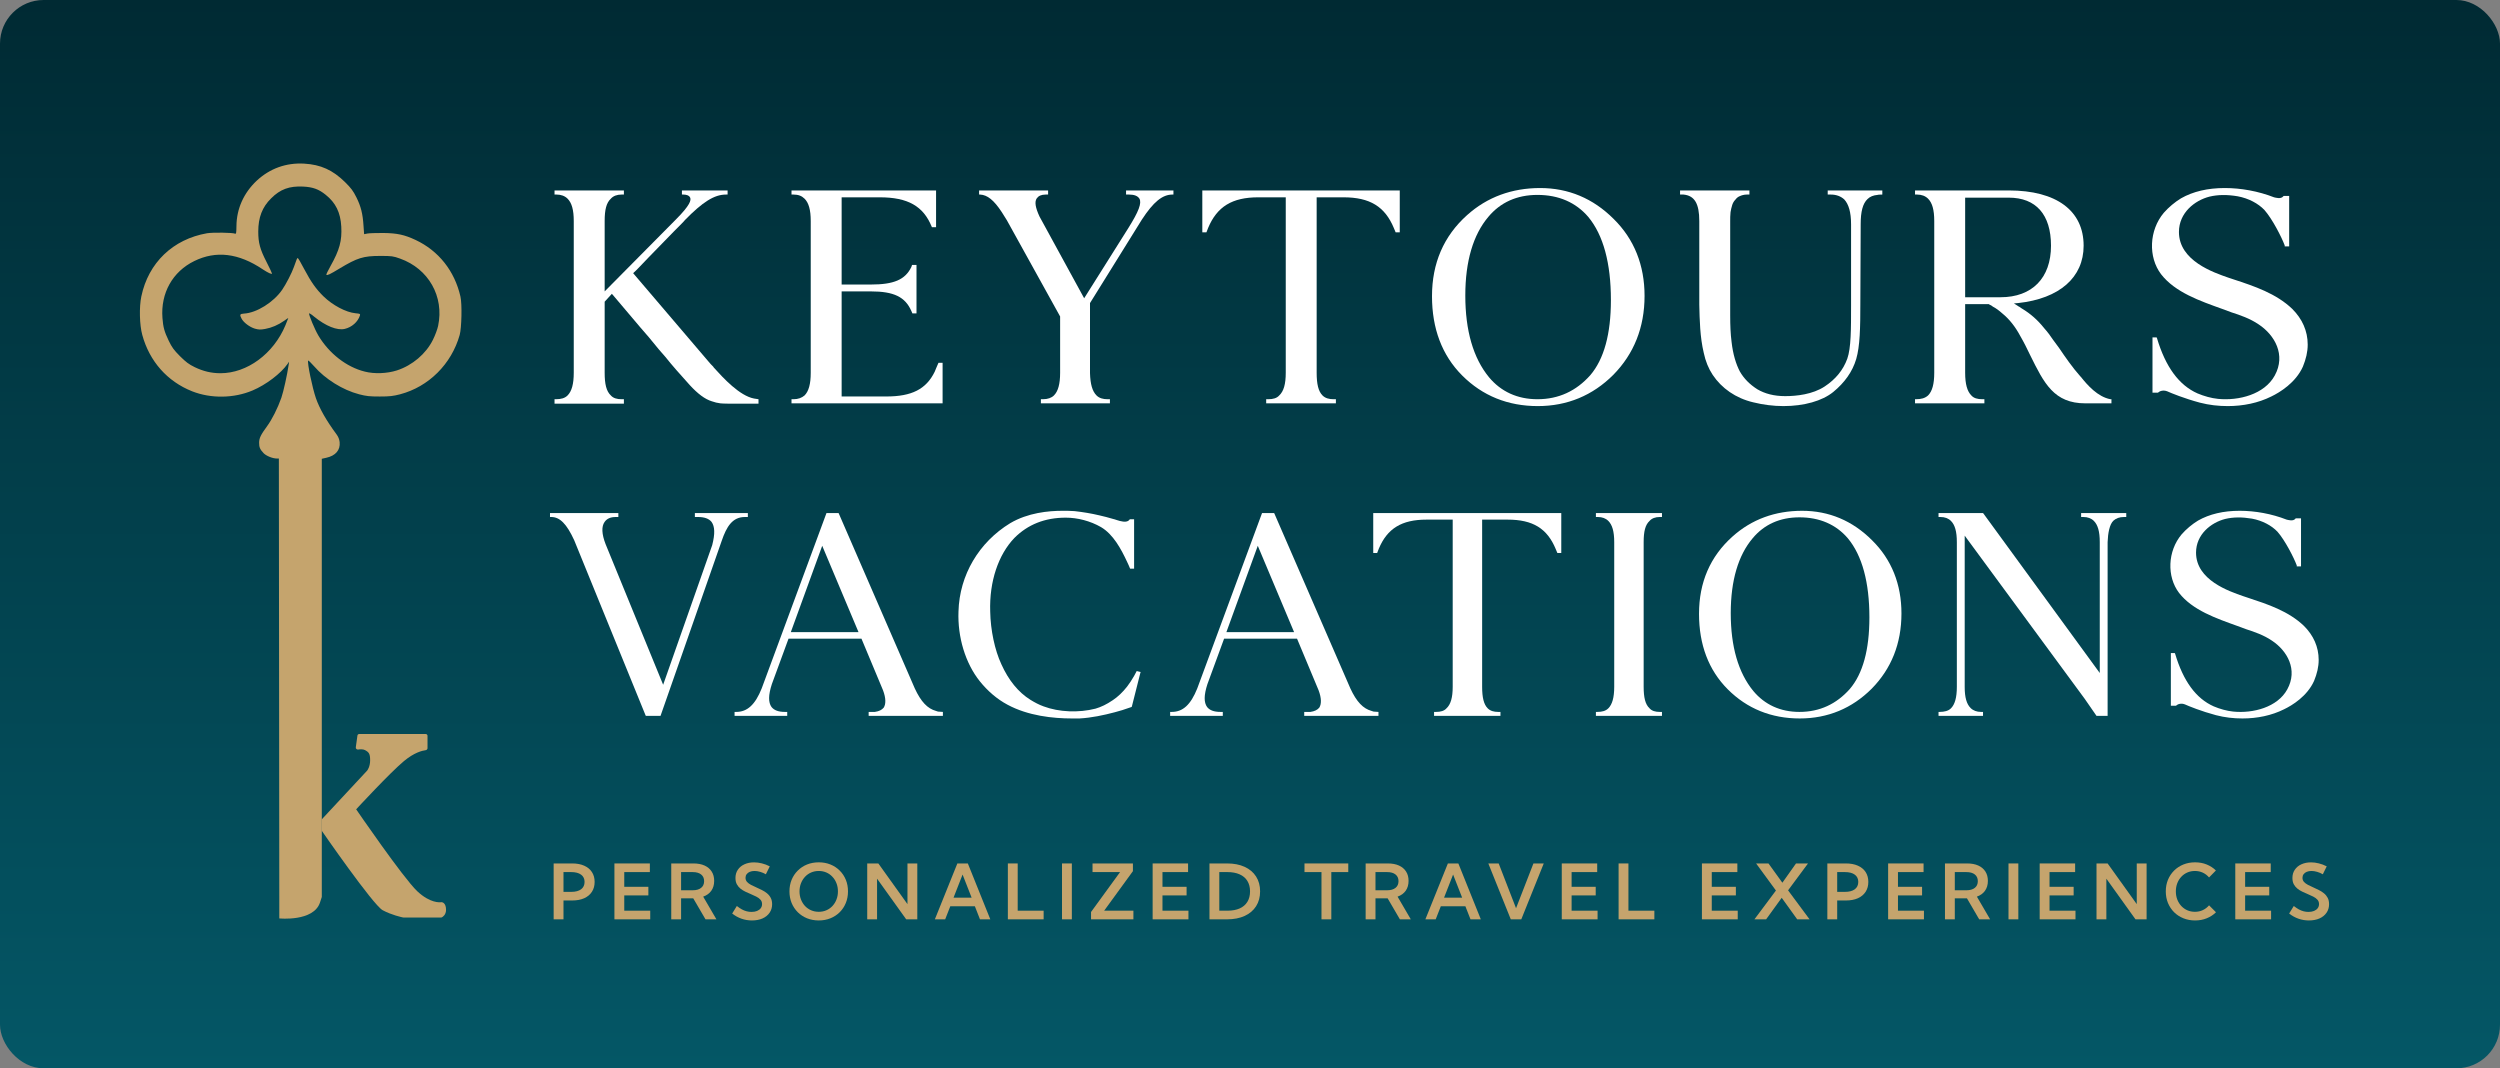
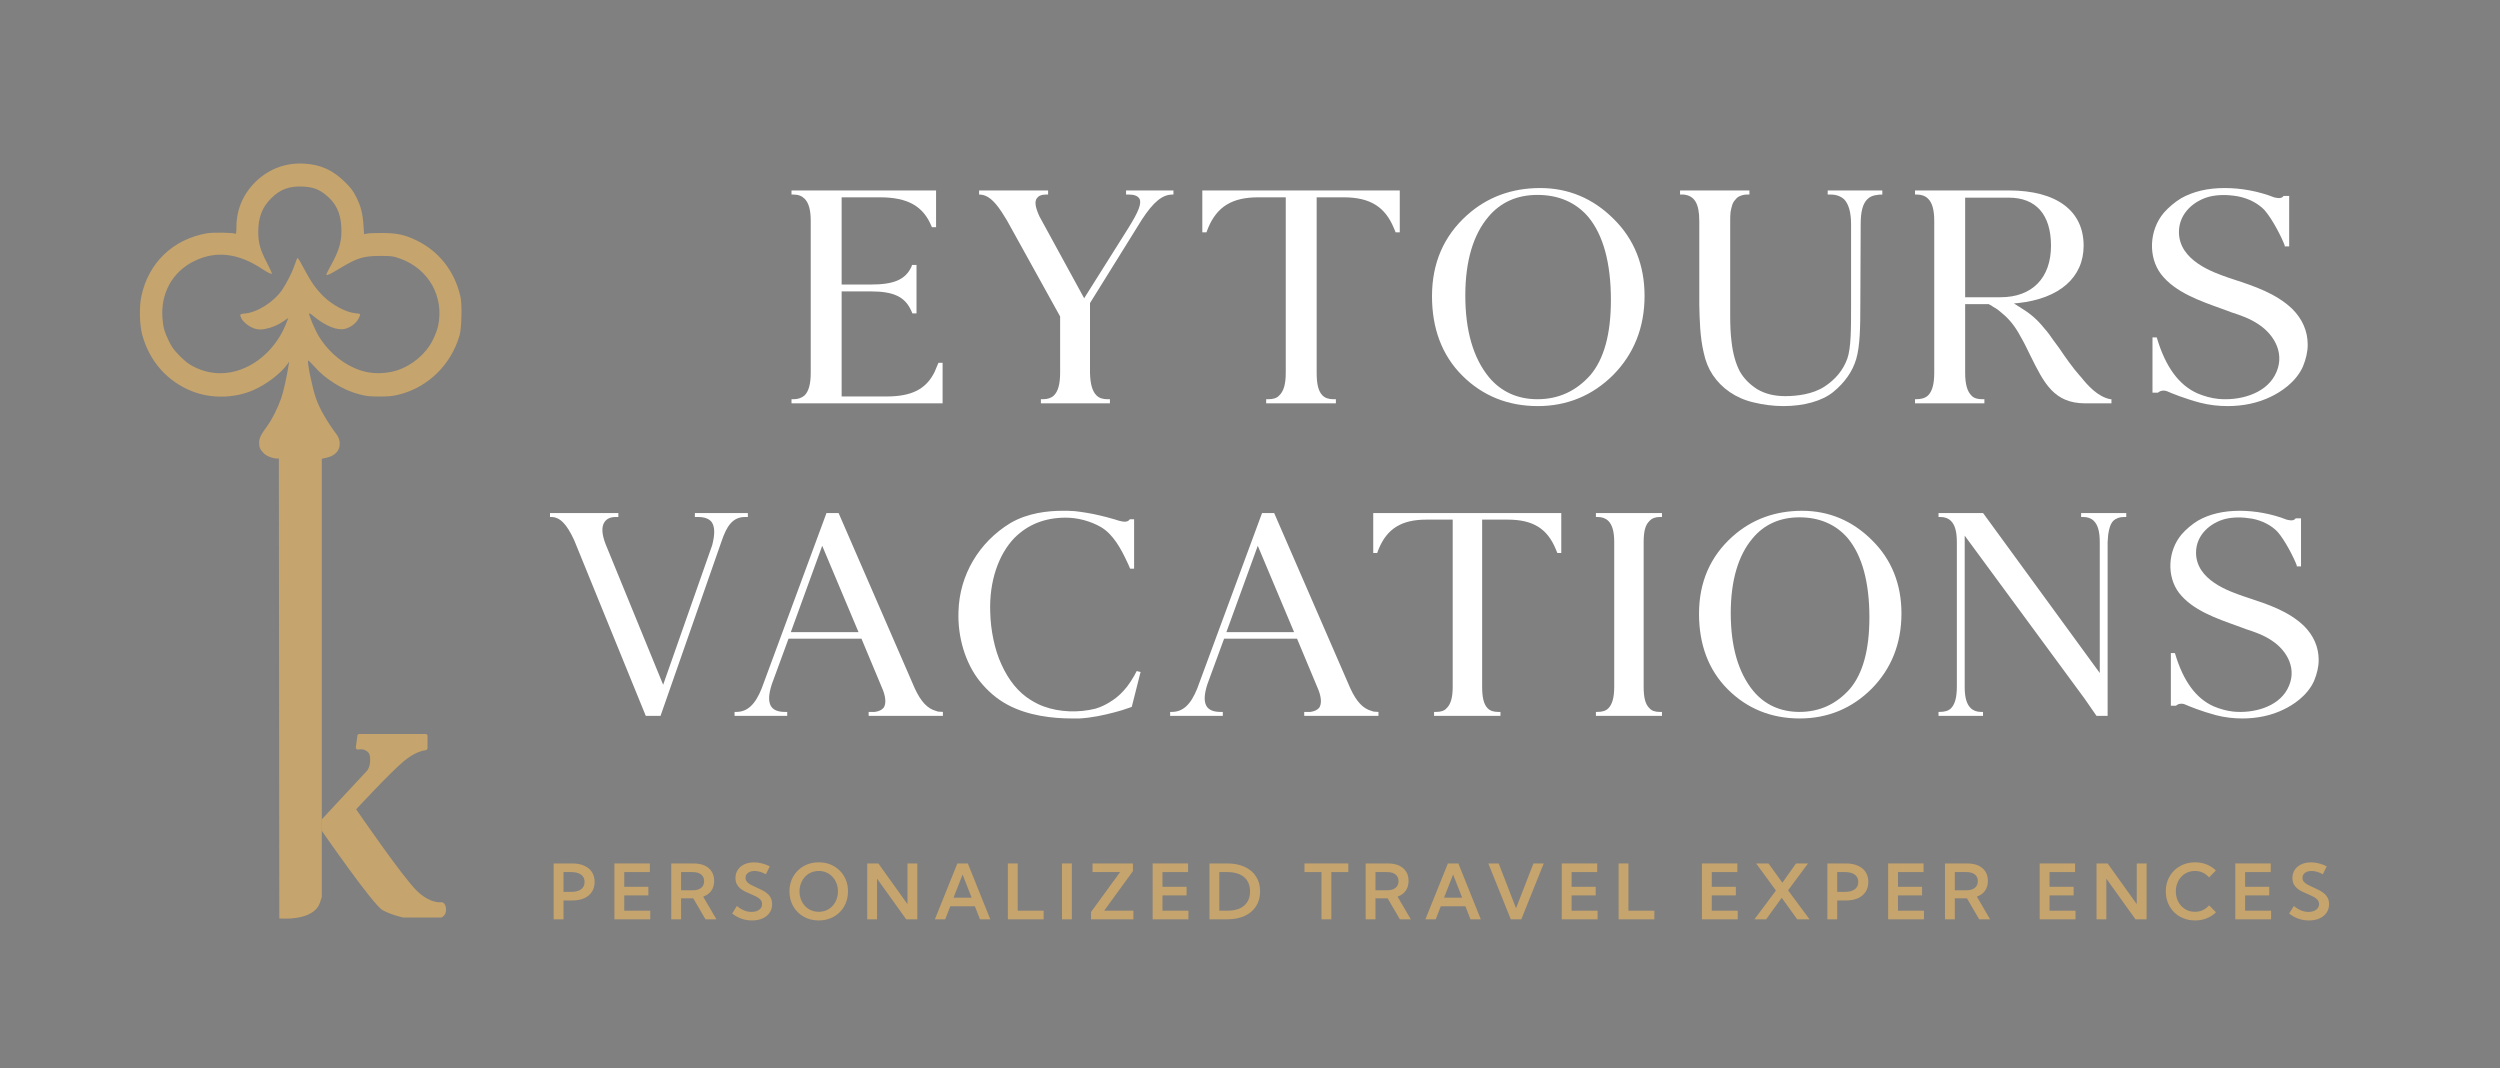
<svg xmlns="http://www.w3.org/2000/svg" width="1376" height="588" viewBox="0 0 1376 588" fill="none">
  <rect x="0" y="0" width="1376" height="588" fill="#808080" stroke="none" />
-   <rect width="1376" height="588" rx="24" fill="url(#paint0_linear_270_286)" />
  <path d="M304.728 506V475.238H314.899C317.47 475.238 319.678 475.648 321.523 476.469C323.383 477.289 324.805 478.458 325.789 479.976C326.787 481.493 327.286 483.305 327.286 485.41C327.286 487.502 326.787 489.313 325.789 490.845C324.805 492.376 323.39 493.559 321.544 494.393C319.698 495.213 317.497 495.623 314.94 495.623H310.142V506H304.728ZM310.142 490.886H314.387C316.752 490.886 318.57 490.407 319.842 489.45C321.113 488.479 321.749 487.133 321.749 485.41C321.749 483.688 321.106 482.354 319.821 481.411C318.55 480.468 316.738 479.996 314.387 479.996H310.142V490.886Z" fill="#C5A46D" />
  <path d="M338.18 506V475.238H357.683V479.996H343.594V488.097H356.862V492.834H343.594V501.242H357.888V506H338.18Z" fill="#C5A46D" />
  <path d="M394.314 506H388.305L381.558 494.434H374.872V506H369.458V475.238H381.661C384.053 475.238 386.097 475.621 387.792 476.387C389.488 477.152 390.793 478.253 391.709 479.688C392.625 481.11 393.083 482.826 393.083 484.836C393.083 486.969 392.557 488.78 391.504 490.271C390.452 491.747 388.961 492.827 387.034 493.511L394.314 506ZM374.872 490.004H381.271C383.253 490.004 384.791 489.566 385.885 488.691C386.993 487.816 387.546 486.586 387.546 485C387.546 483.414 386.999 482.184 385.906 481.309C384.812 480.434 383.267 479.996 381.271 479.996H374.872V490.004Z" fill="#C5A46D" />
  <path d="M402.993 502.801L405.556 498.658C406.5 499.396 407.409 500.012 408.284 500.504C409.159 500.982 410.041 501.338 410.929 501.57C411.818 501.803 412.72 501.919 413.636 501.919C414.812 501.919 415.831 501.741 416.692 501.386C417.567 501.017 418.244 500.511 418.722 499.868C419.201 499.226 419.44 498.474 419.44 497.612C419.44 496.642 419.146 495.835 418.558 495.192C417.984 494.536 417.225 493.976 416.282 493.511C415.338 493.032 414.327 492.567 413.247 492.116C412.262 491.706 411.264 491.262 410.253 490.783C409.254 490.305 408.345 489.737 407.525 489.081C406.705 488.411 406.042 487.604 405.536 486.661C405.044 485.718 404.797 484.576 404.797 483.236C404.797 481.5 405.235 479.989 406.11 478.704C406.985 477.405 408.195 476.407 409.74 475.71C411.285 474.999 413.048 474.644 415.031 474.644C416.425 474.644 417.854 474.828 419.317 475.197C420.794 475.553 422.25 476.1 423.685 476.838L421.532 481.206C420.561 480.632 419.529 480.188 418.435 479.873C417.341 479.545 416.296 479.381 415.297 479.381C414.313 479.381 413.445 479.538 412.693 479.853C411.955 480.153 411.374 480.591 410.95 481.165C410.54 481.726 410.335 482.382 410.335 483.134C410.335 484.022 410.608 484.774 411.155 485.39C411.715 486.005 412.447 486.552 413.349 487.03C414.252 487.495 415.215 487.953 416.241 488.404C417.266 488.855 418.292 489.341 419.317 489.86C420.356 490.366 421.299 490.968 422.147 491.665C423.008 492.362 423.692 493.196 424.198 494.167C424.717 495.138 424.977 496.307 424.977 497.674C424.977 499.451 424.512 501.017 423.583 502.37C422.667 503.71 421.375 504.756 419.707 505.508C418.039 506.246 416.09 506.615 413.862 506.615C411.866 506.615 409.952 506.294 408.12 505.651C406.288 505.009 404.579 504.059 402.993 502.801Z" fill="#C5A46D" />
  <path d="M450.637 506.615C448.312 506.615 446.166 506.219 444.197 505.426C442.242 504.633 440.54 503.519 439.091 502.083C437.641 500.634 436.513 498.938 435.707 496.997C434.914 495.042 434.517 492.916 434.517 490.619C434.517 488.309 434.914 486.183 435.707 484.241C436.513 482.3 437.641 480.611 439.091 479.176C440.54 477.727 442.242 476.605 444.197 475.812C446.166 475.02 448.319 474.623 450.657 474.623C452.981 474.623 455.121 475.02 457.076 475.812C459.031 476.605 460.733 477.727 462.182 479.176C463.632 480.611 464.753 482.3 465.546 484.241C466.339 486.183 466.735 488.309 466.735 490.619C466.735 492.916 466.339 495.042 465.546 496.997C464.753 498.938 463.632 500.634 462.182 502.083C460.733 503.519 459.031 504.633 457.076 505.426C455.121 506.219 452.974 506.615 450.637 506.615ZM450.637 501.857C452.154 501.857 453.555 501.577 454.841 501.017C456.126 500.456 457.24 499.67 458.183 498.658C459.14 497.633 459.879 496.437 460.398 495.069C460.931 493.702 461.198 492.219 461.198 490.619C461.198 489.02 460.931 487.536 460.398 486.169C459.879 484.802 459.14 483.612 458.183 482.601C457.24 481.575 456.126 480.782 454.841 480.222C453.555 479.661 452.154 479.381 450.637 479.381C449.133 479.381 447.731 479.661 446.432 480.222C445.147 480.782 444.026 481.575 443.069 482.601C442.126 483.612 441.387 484.802 440.854 486.169C440.321 487.536 440.054 489.02 440.054 490.619C440.054 492.219 440.321 493.702 440.854 495.069C441.387 496.437 442.126 497.633 443.069 498.658C444.026 499.67 445.147 500.456 446.432 501.017C447.731 501.577 449.133 501.857 450.637 501.857Z" fill="#C5A46D" />
  <path d="M504.884 506H498.772L482.735 483.626V506H477.321V475.238H483.433L499.47 497.633V475.238H504.884V506Z" fill="#C5A46D" />
  <path d="M520.228 506H514.547L526.934 475.238H532.696L545.063 506H539.382L536.572 498.822H523.037L520.228 506ZM524.821 494.085H534.788L529.805 481.35L524.821 494.085Z" fill="#C5A46D" />
  <path d="M574.413 506H554.726V475.238H560.14V501.242H574.413V506Z" fill="#C5A46D" />
  <path d="M584.528 506V475.238H589.942V506H584.528Z" fill="#C5A46D" />
  <path d="M623.825 506H600.508V501.96L616.483 479.996H601.328V475.238H623.558V479.483L607.726 501.242H623.825V506Z" fill="#C5A46D" />
  <path d="M634.411 506V475.238H653.914V479.996H639.825V488.097H653.094V492.834H639.825V501.242H654.119V506H634.411Z" fill="#C5A46D" />
  <path d="M665.69 506V475.238H675.369C679.102 475.238 682.328 475.86 685.049 477.104C687.77 478.349 689.868 480.126 691.345 482.437C692.821 484.733 693.56 487.461 693.56 490.619C693.56 493.764 692.821 496.491 691.345 498.802C689.868 501.112 687.77 502.89 685.049 504.134C682.328 505.378 679.102 506 675.369 506H665.69ZM671.104 501.242H675.574C678.213 501.242 680.455 500.832 682.301 500.012C684.16 499.178 685.575 497.968 686.546 496.382C687.53 494.796 688.023 492.875 688.023 490.619C688.023 488.363 687.53 486.442 686.546 484.856C685.575 483.271 684.16 482.067 682.301 481.247C680.455 480.413 678.213 479.996 675.574 479.996H671.104V501.242Z" fill="#C5A46D" />
  <path d="M732.758 506H727.344V479.996H717.993V475.238H742.089V479.996H732.758V506Z" fill="#C5A46D" />
  <path d="M776.506 506H770.497L763.75 494.434H757.064V506H751.65V475.238H763.852C766.245 475.238 768.289 475.621 769.984 476.387C771.68 477.152 772.985 478.253 773.901 479.688C774.817 481.11 775.275 482.826 775.275 484.836C775.275 486.969 774.749 488.78 773.696 490.271C772.643 491.747 771.153 492.827 769.225 493.511L776.506 506ZM757.064 490.004H763.463C765.445 490.004 766.983 489.566 768.077 488.691C769.184 487.816 769.738 486.586 769.738 485C769.738 483.414 769.191 482.184 768.097 481.309C767.004 480.434 765.459 479.996 763.463 479.996H757.064V490.004Z" fill="#C5A46D" />
  <path d="M790.209 506H784.528L796.915 475.238H802.678L815.044 506H809.363L806.554 498.822H793.019L790.209 506ZM794.803 494.085H804.77L799.786 481.35L794.803 494.085Z" fill="#C5A46D" />
  <path d="M837.32 506H831.536L819.17 475.238H824.871L834.428 499.889L844.005 475.238H849.686L837.32 506Z" fill="#C5A46D" />
  <path d="M859.595 506V475.238H879.098V479.996H865.009V488.097H878.278V492.834H865.009V501.242H879.303V506H859.595Z" fill="#C5A46D" />
  <path d="M910.561 506H890.874V475.238H896.288V501.242H910.561V506Z" fill="#C5A46D" />
  <path d="M936.737 506V475.238H956.24V479.996H942.151V488.097H955.42V492.834H942.151V501.242H956.445V506H936.737Z" fill="#C5A46D" />
  <path d="M995.988 506H989.18L980.649 494.146L972.076 506H965.637L977.47 490.147L966.56 475.238H973.368L981.018 485.841L988.524 475.238H995.127L984.155 490.045L995.988 506Z" fill="#C5A46D" />
  <path d="M1005.77 506V475.238H1015.95C1018.52 475.238 1020.72 475.648 1022.57 476.469C1024.43 477.289 1025.85 478.458 1026.84 479.976C1027.83 481.493 1028.33 483.305 1028.33 485.41C1028.33 487.502 1027.83 489.313 1026.84 490.845C1025.85 492.376 1024.44 493.559 1022.59 494.393C1020.75 495.213 1018.54 495.623 1015.99 495.623H1011.19V506H1005.77ZM1011.19 490.886H1015.43C1017.8 490.886 1019.62 490.407 1020.89 489.45C1022.16 488.479 1022.8 487.133 1022.8 485.41C1022.8 483.688 1022.15 482.354 1020.87 481.411C1019.6 480.468 1017.79 479.996 1015.43 479.996H1011.19V490.886Z" fill="#C5A46D" />
  <path d="M1039.23 506V475.238H1058.73V479.996H1044.64V488.097H1057.91V492.834H1044.64V501.242H1058.94V506H1039.23Z" fill="#C5A46D" />
  <path d="M1095.36 506H1089.35L1082.61 494.434H1075.92V506H1070.51V475.238H1082.71C1085.1 475.238 1087.14 475.621 1088.84 476.387C1090.53 477.152 1091.84 478.253 1092.76 479.688C1093.67 481.11 1094.13 482.826 1094.13 484.836C1094.13 486.969 1093.6 488.78 1092.55 490.271C1091.5 491.747 1090.01 492.827 1088.08 493.511L1095.36 506ZM1075.92 490.004H1082.32C1084.3 490.004 1085.84 489.566 1086.93 488.691C1088.04 487.816 1088.59 486.586 1088.59 485C1088.59 483.414 1088.05 482.184 1086.95 481.309C1085.86 480.434 1084.31 479.996 1082.32 479.996H1075.92V490.004Z" fill="#C5A46D" />
-   <path d="M1105.48 506V475.238H1110.89V506H1105.48Z" fill="#C5A46D" />
+   <path d="M1105.48 506V475.238V506H1105.48Z" fill="#C5A46D" />
  <path d="M1122.64 506V475.238H1142.15V479.996H1128.06V488.097H1141.33V492.834H1128.06V501.242H1142.35V506H1122.64Z" fill="#C5A46D" />
  <path d="M1181.49 506H1175.37L1159.34 483.626V506H1153.92V475.238H1160.03L1176.07 497.633V475.238H1181.49V506Z" fill="#C5A46D" />
  <path d="M1219.68 502.104C1218.25 503.525 1216.56 504.633 1214.59 505.426C1212.63 506.219 1210.49 506.615 1208.17 506.615C1205.86 506.615 1203.72 506.219 1201.75 505.426C1199.78 504.633 1198.07 503.519 1196.62 502.083C1195.18 500.634 1194.05 498.938 1193.24 496.997C1192.45 495.042 1192.05 492.916 1192.05 490.619C1192.05 488.309 1192.45 486.183 1193.24 484.241C1194.05 482.3 1195.18 480.611 1196.62 479.176C1198.07 477.727 1199.78 476.605 1201.75 475.812C1203.72 475.02 1205.86 474.623 1208.17 474.623C1210.48 474.623 1212.61 475.02 1214.57 475.812C1216.52 476.605 1218.21 477.706 1219.63 479.114L1215.86 482.949C1214.92 481.828 1213.78 480.953 1212.46 480.324C1211.13 479.695 1209.67 479.381 1208.09 479.381C1206.58 479.381 1205.19 479.661 1203.9 480.222C1202.63 480.782 1201.53 481.568 1200.58 482.58C1199.64 483.592 1198.9 484.781 1198.37 486.148C1197.85 487.516 1197.59 489.006 1197.59 490.619C1197.59 492.232 1197.85 493.723 1198.37 495.09C1198.9 496.443 1199.64 497.633 1200.58 498.658C1201.53 499.67 1202.63 500.456 1203.9 501.017C1205.19 501.577 1206.58 501.857 1208.09 501.857C1209.67 501.857 1211.13 501.543 1212.46 500.914C1213.78 500.285 1214.92 499.41 1215.86 498.289L1219.68 502.104Z" fill="#C5A46D" />
  <path d="M1230.3 506V475.238H1249.81V479.996H1235.72V488.097H1248.99V492.834H1235.72V501.242H1250.01V506H1230.3Z" fill="#C5A46D" />
  <path d="M1259.94 502.801L1262.5 498.658C1263.45 499.396 1264.36 500.012 1265.23 500.504C1266.11 500.982 1266.99 501.338 1267.88 501.57C1268.77 501.803 1269.67 501.919 1270.58 501.919C1271.76 501.919 1272.78 501.741 1273.64 501.386C1274.51 501.017 1275.19 500.511 1275.67 499.868C1276.15 499.226 1276.39 498.474 1276.39 497.612C1276.39 496.642 1276.09 495.835 1275.51 495.192C1274.93 494.536 1274.17 493.976 1273.23 493.511C1272.29 493.032 1271.27 492.567 1270.19 492.116C1269.21 491.706 1268.21 491.262 1267.2 490.783C1266.2 490.305 1265.29 489.737 1264.47 489.081C1263.65 488.411 1262.99 487.604 1262.48 486.661C1261.99 485.718 1261.75 484.576 1261.75 483.236C1261.75 481.5 1262.18 479.989 1263.06 478.704C1263.93 477.405 1265.14 476.407 1266.69 475.71C1268.23 474.999 1270 474.644 1271.98 474.644C1273.37 474.644 1274.8 474.828 1276.26 475.197C1277.74 475.553 1279.2 476.1 1280.63 476.838L1278.48 481.206C1277.51 480.632 1276.48 480.188 1275.38 479.873C1274.29 479.545 1273.24 479.381 1272.25 479.381C1271.26 479.381 1270.39 479.538 1269.64 479.853C1268.9 480.153 1268.32 480.591 1267.9 481.165C1267.49 481.726 1267.28 482.382 1267.28 483.134C1267.28 484.022 1267.56 484.774 1268.1 485.39C1268.66 486.005 1269.39 486.552 1270.3 487.03C1271.2 487.495 1272.16 487.953 1273.19 488.404C1274.21 488.855 1275.24 489.341 1276.26 489.86C1277.3 490.366 1278.25 490.968 1279.09 491.665C1279.96 492.362 1280.64 493.196 1281.15 494.167C1281.67 495.138 1281.92 496.307 1281.92 497.674C1281.92 499.451 1281.46 501.017 1280.53 502.37C1279.61 503.71 1278.32 504.756 1276.65 505.508C1274.99 506.246 1273.04 506.615 1270.81 506.615C1268.81 506.615 1266.9 506.294 1265.07 505.651C1263.24 505.009 1261.53 504.059 1259.94 502.801Z" fill="#C5A46D" />
  <path d="M382.46 282.4H411.62V284.56H410C403.16 284.56 399.92 289.78 397.22 297.7L363.56 394H355.46L355.28 393.64L316.04 297.34C311.9 288.34 308.12 284.56 303.44 284.56H302.72V282.4H340.34V284.56H338.9C336.02 284.56 334.04 285.46 332.78 287.26C330.98 289.78 331.16 293.92 333.32 299.5L365 376.9L392 300.04C393.62 293.74 393.44 289.78 391.64 287.26C390.2 285.46 387.68 284.56 384.26 284.56H382.46V282.4Z" fill="white" />
  <path d="M518.968 391.84V394H478.108V391.84C478.108 391.84 480.988 391.84 481.528 391.84C483.868 391.48 485.307 390.76 486.387 389.5C487.647 387.52 487.648 384.28 486.028 379.96L474.148 351.52H434.008L424.828 376.54C422.848 382.66 422.848 386.62 424.648 389.14C426.088 390.94 428.428 391.84 432.028 391.84H433.288V394H404.308V391.84H405.208C411.328 391.84 415.648 387.88 419.248 378.88L454.888 282.4H461.548L461.728 282.76L503.488 378.88C506.908 386.26 510.508 390.04 515.188 391.3C515.548 391.48 515.908 391.48 516.268 391.66C516.808 391.66 518.968 391.84 518.968 391.84ZM435.268 347.92H472.528L452.548 300.4L435.268 347.92Z" fill="white" />
  <path d="M625.65 369.34L627.81 369.88L627.63 370.42L622.95 388.96L622.77 389.14C619.35 390.4 615.75 391.48 613.59 392.02C607.47 393.64 600.81 395.08 594.15 395.44C592.89 395.44 591.45 395.44 590.01 395.44C579.57 395.44 565.89 394 554.55 387.88C548.79 384.82 543.57 380.32 539.25 374.92C531.33 365.02 527.01 350.62 527.55 336.58C528.09 316.42 538.89 298.42 555.99 287.98C565.71 282.22 577.05 281.14 584.79 281.14C586.95 281.14 589.11 281.14 591.45 281.32C596.13 281.86 600.63 282.58 605.13 283.66C607.65 284.2 610.17 284.92 612.69 285.64L613.41 285.82C614.31 286.18 615.21 286.36 616.29 286.72C618.99 287.44 620.79 287.26 621.69 286L621.87 285.82H624.21V313H622.05L621.87 312.64C621.51 311.56 620.97 310.66 620.43 309.4C617.01 302.02 612.69 294.1 606.03 290.14C600.09 286.72 593.07 284.92 586.59 284.92C575.07 284.92 565.71 288.7 558.33 296.08C549.51 305.26 544.47 320.02 545.01 336.58C545.19 346.84 547.53 357.82 551.13 365.56C555.09 374.38 560.49 381.04 567.15 385.18C569.49 386.62 571.83 387.88 574.35 388.78C582.99 392.02 593.79 392.38 602.97 390.04C606.03 389.14 609.09 387.7 612.51 385.36C615.21 383.56 617.91 381.04 620.43 377.8C621.69 376.18 622.95 374.2 624.21 372.04L625.65 369.34Z" fill="white" />
  <path d="M758.705 391.84V394H717.845V391.84C717.845 391.84 720.725 391.84 721.265 391.84C723.605 391.48 725.045 390.76 726.125 389.5C727.385 387.52 727.385 384.28 725.765 379.96L713.885 351.52H673.745L664.565 376.54C662.585 382.66 662.585 386.62 664.385 389.14C665.825 390.94 668.165 391.84 671.765 391.84H673.025V394H644.045V391.84H644.945C651.065 391.84 655.385 387.88 658.985 378.88L694.625 282.4H701.285L701.465 282.76L743.225 378.88C746.645 386.26 750.245 390.04 754.925 391.3C755.285 391.48 755.645 391.48 756.005 391.66C756.545 391.66 758.705 391.84 758.705 391.84ZM675.005 347.92H712.265L692.285 300.4L675.005 347.92Z" fill="white" />
  <path d="M755.828 282.4H859.328V304.36H857.168L856.268 302.2C851.588 290.86 843.668 286 829.808 286H815.768V377.98C815.768 383.92 816.668 387.7 818.828 389.86C820.268 391.3 822.248 391.84 824.588 391.84H825.848V394H789.308V391.84H790.388C792.908 391.84 794.888 391.3 796.148 389.86C798.488 387.7 799.568 383.92 799.568 377.98V286H785.168C771.488 286 763.568 290.86 758.888 302.02L757.988 304.36H755.828V282.4Z" fill="white" />
  <path d="M907.908 286.72C905.568 288.88 904.668 292.48 904.668 298.42V377.98C904.668 383.92 905.568 387.7 907.908 389.86C909.168 391.3 911.148 391.84 913.488 391.84H914.748V394H878.388V391.84H879.108C881.808 391.84 883.788 391.3 885.228 389.86C887.388 387.7 888.468 383.92 888.468 377.98V298.42C888.468 292.48 887.388 288.88 885.228 286.72C883.788 285.28 881.808 284.56 879.468 284.56H878.388V282.4H914.748V284.56H914.028C913.848 284.56 913.668 284.56 913.488 284.56C911.148 284.56 909.168 285.28 907.908 286.72Z" fill="white" />
  <path d="M1030.36 297.34C1041.16 307.96 1046.56 321.64 1046.56 337.66C1046.56 354.22 1040.98 368.08 1030.18 379.06C1019.38 389.86 1006.06 395.44 990.583 395.44C974.923 395.44 961.603 390.04 950.983 379.42C940.363 368.8 935.143 354.76 935.143 337.84C935.143 320.56 941.263 306.34 953.503 295.36C964.123 285.82 977.083 281.14 991.843 281.14C1006.6 281.14 1019.56 286.54 1030.36 297.34ZM1018.12 379.24C1025.32 370.78 1028.92 357.64 1028.92 339.82C1028.92 320.56 1024.96 305.8 1017.04 296.26C1010.56 288.7 1001.56 284.74 990.403 284.74C979.603 284.74 970.963 288.7 964.663 296.26C956.743 305.62 952.603 319.48 952.603 337.48C952.603 355.84 956.743 370.24 965.023 380.32C971.323 387.88 979.963 391.84 990.403 391.84C1001.56 391.84 1010.74 387.52 1018.12 379.24Z" fill="white" />
  <path d="M1145.45 282.4H1170.29V284.56H1169.03C1166.51 284.56 1164.71 285.28 1163.27 286.54C1161.11 288.52 1160.21 293.38 1160.03 298.42V394H1153.91L1147.43 384.64L1081.37 294.82V378.16C1081.37 383.92 1082.45 387.52 1084.61 389.68C1086.05 391.12 1088.03 391.84 1090.37 391.84C1090.55 391.84 1091.45 391.84 1091.45 391.84V394H1066.97V391.84H1067.51C1070.21 391.84 1072.37 391.3 1073.81 389.86C1075.97 387.7 1077.05 383.92 1077.05 377.98V298.42C1077.05 292.48 1075.97 288.88 1073.81 286.72C1072.37 285.28 1070.39 284.56 1068.05 284.56H1066.97V282.4H1091.45L1091.63 282.58L1155.71 370.42V298.42C1155.71 292.48 1154.63 288.88 1152.47 286.72C1151.03 285.28 1149.05 284.56 1146.71 284.56H1145.45V282.4Z" fill="white" />
  <path d="M1268.1 344.5C1273.32 349.72 1276.2 356.02 1276.2 363.22C1276.2 367 1275.3 370.78 1273.68 374.74C1269.9 383.2 1261.62 388.24 1257.12 390.4C1250.28 393.82 1242.36 395.44 1234.26 395.44C1229.4 395.44 1224.54 394.9 1219.68 393.64C1211.58 391.48 1204.56 388.6 1202.58 387.7C1202.22 387.52 1201.32 387.34 1201.14 387.34C1198.8 387.16 1197.72 388.42 1197.72 388.42H1194.84V359.44H1197L1197.18 359.8C1201.68 374.92 1208.7 384.46 1218.42 388.78C1221.84 390.22 1225.62 391.3 1229.22 391.66C1240.02 392.74 1253.52 389.32 1258.92 379.42C1264.86 368.62 1258.92 358.18 1250.46 352.6C1245.96 349.54 1240.74 347.74 1236.24 346.3L1231.38 344.5C1219.86 340.36 1206.72 335.86 1199.34 326.32C1192.5 317.32 1193.04 303.28 1200.78 294.1C1203.3 291.22 1206.54 288.52 1209.78 286.54C1216.08 282.94 1223.82 281.14 1232.64 281.14C1232.64 281.14 1232.64 281.14 1232.82 281.14C1241.1 281.14 1250.28 282.76 1258.56 286C1259.46 286.18 1262.16 287.08 1263.42 285.46L1263.6 285.28H1266.48V311.74H1264.14V311.2C1262.52 306.88 1257.66 297.34 1253.52 292.66C1250.28 289.24 1245.24 286.54 1239.48 285.46C1234.08 284.56 1229.22 284.56 1224.72 285.64C1216.98 287.62 1208.7 294.1 1208.7 304.18C1208.7 319.3 1226.88 325.42 1234.62 328.12L1237.32 329.02C1248.3 332.62 1259.64 336.4 1268.1 344.5Z" fill="white" />
-   <path d="M415.022 219.354L417.479 219.732V222.189H416.912C416.534 222.189 411.809 222.189 407.084 222.189C402.548 222.189 398.012 222.189 396.5 222C394.988 221.811 393.287 221.433 391.775 220.866C387.995 219.732 384.026 216.708 379.679 211.983C374.387 206.124 369.851 201.021 366.26 196.485L362.48 192.138C358.7 187.413 355.487 183.633 352.463 180.231C348.305 175.317 344.147 170.403 339.989 165.489L336.776 161.709L332.807 166.056V205.179C332.807 211.416 333.752 215.385 336.209 217.653C337.532 219.165 339.611 219.732 342.068 219.732H343.391V222.189H305.213V219.732H305.969C308.804 219.732 310.883 219.165 312.395 217.653C314.663 215.385 315.797 211.416 315.797 205.179V121.641C315.797 115.404 314.663 111.624 312.395 109.356C310.883 107.844 308.804 107.088 306.347 107.088H305.213V104.82H343.391V107.088H342.635C342.446 107.088 342.257 107.088 342.068 107.088C339.611 107.088 337.532 107.844 336.209 109.356C333.752 111.624 332.807 115.404 332.807 121.641V160.386L371.93 120.885C380.057 112.758 380.435 110.112 379.868 108.789C379.301 107.466 377.6 107.088 376.088 107.088H375.332V104.82H400.469V107.088H399.524C393.098 107.088 386.672 111.246 377.033 121.074C376.844 121.452 374.198 124.098 370.796 127.5L356.81 141.864C352.841 146.022 349.439 149.613 349.061 149.802L348.494 150.369L390.074 199.131C390.641 199.887 391.586 200.832 392.531 201.777L392.909 202.344C398.201 208.203 407.084 217.842 415.022 219.354Z" fill="white" />
  <path d="M518.805 199.698V222H435.645V219.732H436.779C439.236 219.732 441.315 218.976 442.827 217.653C445.095 215.385 446.229 211.416 446.229 205.179V121.641C446.229 115.404 445.095 111.624 442.827 109.356C441.315 107.844 439.425 107.088 436.779 107.088H435.645V104.82H515.214V125.043H512.946L512.757 124.665C508.221 113.514 499.716 108.6 484.218 108.6H463.239V156.606H479.304C491.967 156.606 498.204 153.96 501.606 146.967L501.984 145.833H504.441V172.482H502.173L501.606 171.159C498.204 163.41 491.967 160.386 479.304 160.386H463.239V218.22H487.809C501.795 218.22 509.733 214.251 514.458 204.612C514.458 204.423 516.537 199.698 516.537 199.698H518.805Z" fill="white" />
  <path d="M619.78 104.82H645.862V107.088H645.295C639.814 107.088 634.9 111.057 628.474 120.885L599.935 166.812V205.368C600.124 211.605 601.258 215.385 603.526 217.653C605.038 219.165 607.117 219.732 609.574 219.732C609.763 219.732 610.708 219.732 610.897 219.732V222H572.908V219.732H574.042C576.688 219.732 578.767 218.976 580.09 217.653C582.358 215.385 583.492 211.416 583.492 205.179V174.183L554.197 121.263C553.252 119.751 552.307 118.239 551.362 116.727C547.015 110.112 543.424 107.277 539.455 107.088H538.888V104.82H576.877V107.088H575.554C573.097 107.088 571.585 107.844 570.64 109.167C569.317 111.057 569.884 114.27 572.152 119.184L596.722 164.166L621.103 125.421C626.773 116.349 628.474 111.813 627.151 109.356C626.206 107.844 624.316 107.088 621.481 107.088H619.78V104.82Z" fill="white" />
  <path d="M661.753 104.82H770.428V127.878H768.16L767.215 125.61C762.301 113.703 753.985 108.6 739.432 108.6H724.69V205.179C724.69 211.416 725.635 215.385 727.903 217.653C729.415 219.165 731.494 219.732 733.951 219.732H735.274V222H696.907V219.732H698.041C700.687 219.732 702.766 219.165 704.089 217.653C706.546 215.385 707.68 211.416 707.68 205.179V108.6H692.56C678.196 108.6 669.88 113.703 664.966 125.421L664.021 127.878H661.753V104.82Z" fill="white" />
  <path d="M888.154 120.507C899.494 131.658 905.164 146.022 905.164 162.843C905.164 180.231 899.305 194.784 887.965 206.313C876.625 217.653 862.639 223.512 846.385 223.512C829.942 223.512 815.956 217.842 804.805 206.691C793.654 195.54 788.173 180.798 788.173 163.032C788.173 144.888 794.599 129.957 807.451 118.428C818.602 108.411 832.21 103.497 847.708 103.497C863.206 103.497 876.814 109.167 888.154 120.507ZM875.302 206.502C882.862 197.619 886.642 183.822 886.642 165.111C886.642 144.888 882.484 129.39 874.168 119.373C867.364 111.435 857.914 107.277 846.196 107.277C834.856 107.277 825.784 111.435 819.169 119.373C810.853 129.201 806.506 143.754 806.506 162.654C806.506 181.932 810.853 197.052 819.547 207.636C826.162 215.574 835.234 219.732 846.196 219.732C857.914 219.732 867.553 215.196 875.302 206.502Z" fill="white" />
  <path d="M1005.97 104.82H1036.03V107.088C1036.03 107.088 1033.76 107.088 1033.38 107.277C1031.11 107.466 1029.22 108.222 1027.9 109.545C1025.25 112.002 1024.12 116.538 1024.12 123.342L1023.93 167.001C1023.93 180.42 1023.74 190.437 1021.66 197.619C1019.58 204.612 1015.24 210.66 1009 215.763C1002.95 220.677 992.934 223.512 981.594 223.512C976.113 223.512 970.254 222.756 964.962 221.433C955.323 219.165 947.574 213.684 942.66 206.313C940.392 202.911 938.691 198.753 937.746 194.217C935.667 185.523 935.478 176.073 935.289 167.757C935.289 162.087 935.289 148.479 935.289 138.651V121.641C935.289 112.002 932.643 107.655 926.595 107.088H926.406C926.028 107.088 925.083 107.088 924.705 107.088V104.82H962.883V107.088H962.694C962.505 107.088 961.56 107.088 961.371 107.088C960.048 107.088 958.536 107.466 957.402 108.033C956.457 108.411 955.701 109.167 955.134 109.923C954.378 110.679 953.811 111.624 953.433 112.758C953.055 114.081 952.677 115.404 952.488 116.727C952.299 118.428 952.299 120.129 952.299 121.83C952.299 123.72 952.299 168.891 952.299 173.616C952.299 179.097 952.488 183.822 953.055 188.169C953.811 194.973 955.512 200.454 957.591 204.423C959.859 208.392 963.072 211.605 967.23 214.251C971.388 216.708 976.491 218.031 982.539 218.031C988.776 218.031 997.659 217.086 1004.27 212.739C1010.32 208.77 1014.48 203.667 1016.75 197.43C1018.83 191.571 1018.83 181.176 1018.83 168.135V123.531C1018.83 116.727 1017.5 112.38 1015.05 109.734C1013.16 108.033 1010.7 107.088 1007.68 107.088C1007.49 107.088 1005.97 107.088 1005.97 107.088V104.82Z" fill="white" />
  <path d="M1161.57 219.732H1162.14V222C1162.14 222 1153.82 222 1150.42 222H1147.77C1130.57 222 1125.09 211.038 1117.53 195.729L1117.34 195.351C1115.64 191.76 1113.94 188.358 1111.86 184.767C1109.22 179.853 1106 175.695 1102.04 172.482C1100.33 170.97 1098.63 169.647 1096.74 168.702L1096.55 168.513L1095.99 168.135C1095.61 167.946 1095.23 167.757 1094.85 167.568L1094.66 167.379H1081.62V205.179C1081.62 211.416 1082.76 215.385 1085.03 217.653C1086.35 219.165 1088.43 219.732 1091.07 219.732H1092.21V222H1054.03V219.732H1054.6C1057.43 219.732 1059.51 219.165 1061.21 217.653C1063.48 215.385 1064.61 211.416 1064.61 205.179V121.641C1064.61 115.404 1063.48 111.624 1061.21 109.356C1059.7 107.844 1057.62 107.088 1055.16 107.088H1054.03V104.82H1105.63C1131.9 104.82 1146.83 115.971 1146.83 135.249C1146.83 152.637 1133.6 164.355 1110.73 166.812L1108.46 167.001L1110.54 168.324C1110.73 168.513 1111.11 168.702 1111.49 168.891L1112.05 169.269C1112.43 169.647 1113 169.836 1113.19 170.025C1117.53 172.671 1121.5 176.073 1125.09 180.609C1126.04 181.554 1126.79 182.688 1127.74 183.822C1128.5 184.956 1129.25 185.901 1130.01 187.035L1133.22 191.382C1136.81 196.674 1140.59 202.155 1144.94 207.069L1145.32 207.447C1148.91 211.983 1154.58 218.409 1161.57 219.732ZM1101.09 163.599C1118.48 163.599 1128.87 153.015 1128.87 135.249C1128.87 118.05 1120.56 108.789 1105.63 108.789H1081.62V163.599H1101.09Z" fill="white" />
  <path d="M1261.66 170.025C1267.14 175.506 1270.16 182.121 1270.16 189.681C1270.16 193.65 1269.22 197.619 1267.52 201.777C1263.55 210.66 1254.85 215.952 1250.13 218.22C1242.95 221.811 1234.63 223.512 1226.13 223.512C1221.02 223.512 1215.92 222.945 1210.82 221.622C1202.31 219.354 1194.94 216.33 1192.86 215.385C1192.48 215.196 1191.54 215.007 1191.35 215.007C1188.89 214.818 1187.76 216.141 1187.76 216.141H1184.73V185.712H1187L1187.19 186.09C1191.92 201.966 1199.29 211.983 1209.49 216.519C1213.08 218.031 1217.05 219.165 1220.83 219.543C1232.17 220.677 1246.35 217.086 1252.02 206.691C1258.26 195.351 1252.02 184.389 1243.14 178.53C1238.41 175.317 1232.93 173.427 1228.2 171.915L1223.1 170.025C1211.01 165.678 1197.21 160.953 1189.46 150.936C1182.28 141.486 1182.84 126.744 1190.97 117.105C1193.62 114.081 1197.02 111.246 1200.42 109.167C1207.04 105.387 1215.16 103.497 1224.42 103.497C1224.42 103.497 1224.42 103.497 1224.61 103.497C1233.31 103.497 1242.95 105.198 1251.64 108.6C1252.59 108.789 1255.42 109.734 1256.74 108.033L1256.93 107.844H1259.96V135.627H1257.5V135.06C1255.8 130.524 1250.7 120.507 1246.35 115.593C1242.95 112.002 1237.65 109.167 1231.61 108.033C1225.94 107.088 1220.83 107.088 1216.11 108.222C1207.98 110.301 1199.29 117.105 1199.29 127.689C1199.29 143.565 1218.38 149.991 1226.5 152.826L1229.34 153.771C1240.87 157.551 1252.77 161.52 1261.66 170.025Z" fill="white" />
  <path d="M253.428 163.213C250.215 149.127 241.426 138.047 228.762 132.084C222.524 129.173 218.555 128.328 210.9 128.234C207.261 128.234 203.434 128.328 202.347 128.516L200.41 128.891L200.079 124.29C199.654 117.576 198.661 113.679 196.204 108.702C194.361 104.993 193.274 103.585 189.92 100.251C183.162 93.584 176.5 90.579 167.427 90.063C157.456 89.499 148.526 92.739 141.296 99.453C134.161 106.167 130.239 114.853 130.144 124.337C130.097 128.187 130.002 128.844 129.388 128.61C127.97 127.999 117.149 127.858 113.983 128.375C95.177 131.662 81.662 144.62 77.787 163.166C76.559 168.941 76.795 178.894 78.307 184.341C82.276 198.896 92.058 209.929 105.761 215.376C116.11 219.46 128.727 219.273 139.028 214.906C146.399 211.807 154.716 205.469 158.307 200.257L159.11 199.084L158.921 200.492C158.071 206.361 156.039 215.516 154.858 218.944C152.826 224.719 149.707 230.916 146.872 234.766C143.517 239.321 142.619 241.199 142.619 243.687C142.619 246.223 143.091 247.302 145.123 249.462C146.588 250.965 150.085 252.373 152.4 252.373H153.487L153.723 494.876V505.5C153.723 505.5 172.578 507.412 176.122 496.754L177.114 493.703L177.114 252.514L179.618 251.951C184.722 250.824 187.368 247.725 186.943 243.359C186.754 241.762 186.234 240.448 185.241 239.086C179.713 231.621 175.838 224.86 173.853 219.085C171.869 213.263 169.081 199.835 169.601 198.473C169.695 198.238 171.16 199.647 172.861 201.572C178.957 208.615 188.644 214.671 197.669 217.019C201.686 218.052 203.387 218.24 209.01 218.24C214.586 218.24 216.334 218.005 220.209 217.019C235.897 212.887 248.466 200.445 253.003 184.388C254.089 180.538 254.373 167.251 253.428 163.213ZM241.142 179.364C240.764 181.195 239.488 184.623 238.26 187.064C234.432 194.764 226.966 201.102 218.46 203.873C213.026 205.61 206.08 205.891 200.788 204.53C190.723 202.041 181.13 194.576 175.224 184.669C173.286 181.43 169.884 173.26 170.12 172.509C170.215 172.274 171.443 173.026 172.861 174.246C179.24 179.458 185.619 182.04 189.825 181.007C193.7 180.068 196.96 177.157 198.094 173.683C198.378 172.744 198.189 172.65 195.684 172.415C190.487 171.946 183.068 168.002 178.106 163.166C173.995 159.175 171.207 155.231 167.38 148.001C165.679 144.714 164.119 142.038 163.883 142.038C163.505 142.038 163.316 142.554 161.757 146.968C160.575 150.301 157.456 156.358 155.33 159.457C150.605 166.359 141.249 172.227 134.255 172.603C132.034 172.744 131.798 173.213 132.932 175.326C134.019 177.486 137.421 180.021 140.209 180.866C142.383 181.477 143.281 181.524 145.927 181.054C149.565 180.397 153.156 178.848 156.417 176.547C157.646 175.655 158.685 174.951 158.685 175.044C158.685 175.091 157.976 176.923 157.078 179.082C150.51 194.764 136.004 205.422 121.355 205.422C116.346 205.422 111.857 204.342 107.179 202.088C103.919 200.492 102.359 199.318 99.051 196.032C95.649 192.604 94.657 191.243 92.861 187.534C90.451 182.51 89.79 180.068 89.412 174.998C88.372 161.335 94.988 149.503 106.943 143.681C118.898 137.812 131.325 139.315 144.604 148.235C147.581 150.207 149.707 151.146 149.707 150.536C149.707 150.301 148.337 147.39 146.635 144.057C143.139 137.249 142.146 133.633 142.146 127.483C142.146 119.689 144.32 114.008 149.234 109.172C154.243 104.148 159.252 102.317 166.907 102.693C172.247 102.974 175.46 104.148 179.24 107.2C184.769 111.613 187.415 116.966 187.84 124.713C188.266 132.507 186.895 137.577 181.934 146.404C180.516 148.94 179.477 151.099 179.618 151.24C180.091 151.71 181.603 151.005 186.848 147.813C196.677 141.897 199.984 140.864 209.246 140.864C215.72 140.864 216.334 140.958 220.162 142.319C235.897 147.907 244.544 163.213 241.142 179.364Z" fill="#C5A46D" />
  <path d="M202.104 424.12L177 451.08V457.116C177 457.116 205.344 498.129 210.607 500.976C215.495 503.62 221.08 504.823 221.854 504.982C221.917 504.995 221.977 505 222.041 505H242.807C242.935 505 243.06 504.976 243.173 504.917C243.739 504.621 245.5 503.482 245.5 500.775C245.5 497.071 243.579 496.614 243.105 496.558C243.035 496.549 242.969 496.557 242.9 496.567C242.112 496.686 236.737 497.197 229.638 490.514C221.945 483.271 196.031 445.446 196.031 445.446C196.031 445.446 214.681 425.253 222.35 418.888C227.989 414.209 232.34 413.148 234.249 412.914C234.821 412.844 235.307 412.365 235.307 411.789V405C235.307 404.448 234.859 404 234.307 404H197.713C197.213 404 196.79 404.369 196.722 404.864L195.833 411.34C195.735 412.054 196.407 412.653 197.12 412.547C198.278 412.376 199.854 412.295 200.89 412.853C203.065 414.024 203.724 414.865 203.724 418.486C203.724 422.108 202.104 424.12 202.104 424.12Z" fill="#C5A46D" />
  <defs>
    <linearGradient id="paint0_linear_270_286" x1="688" y1="0" x2="688" y2="588" gradientUnits="userSpaceOnUse">
      <stop stop-color="#002A33" />
      <stop offset="1" stop-color="#045766" />
    </linearGradient>
  </defs>
</svg>